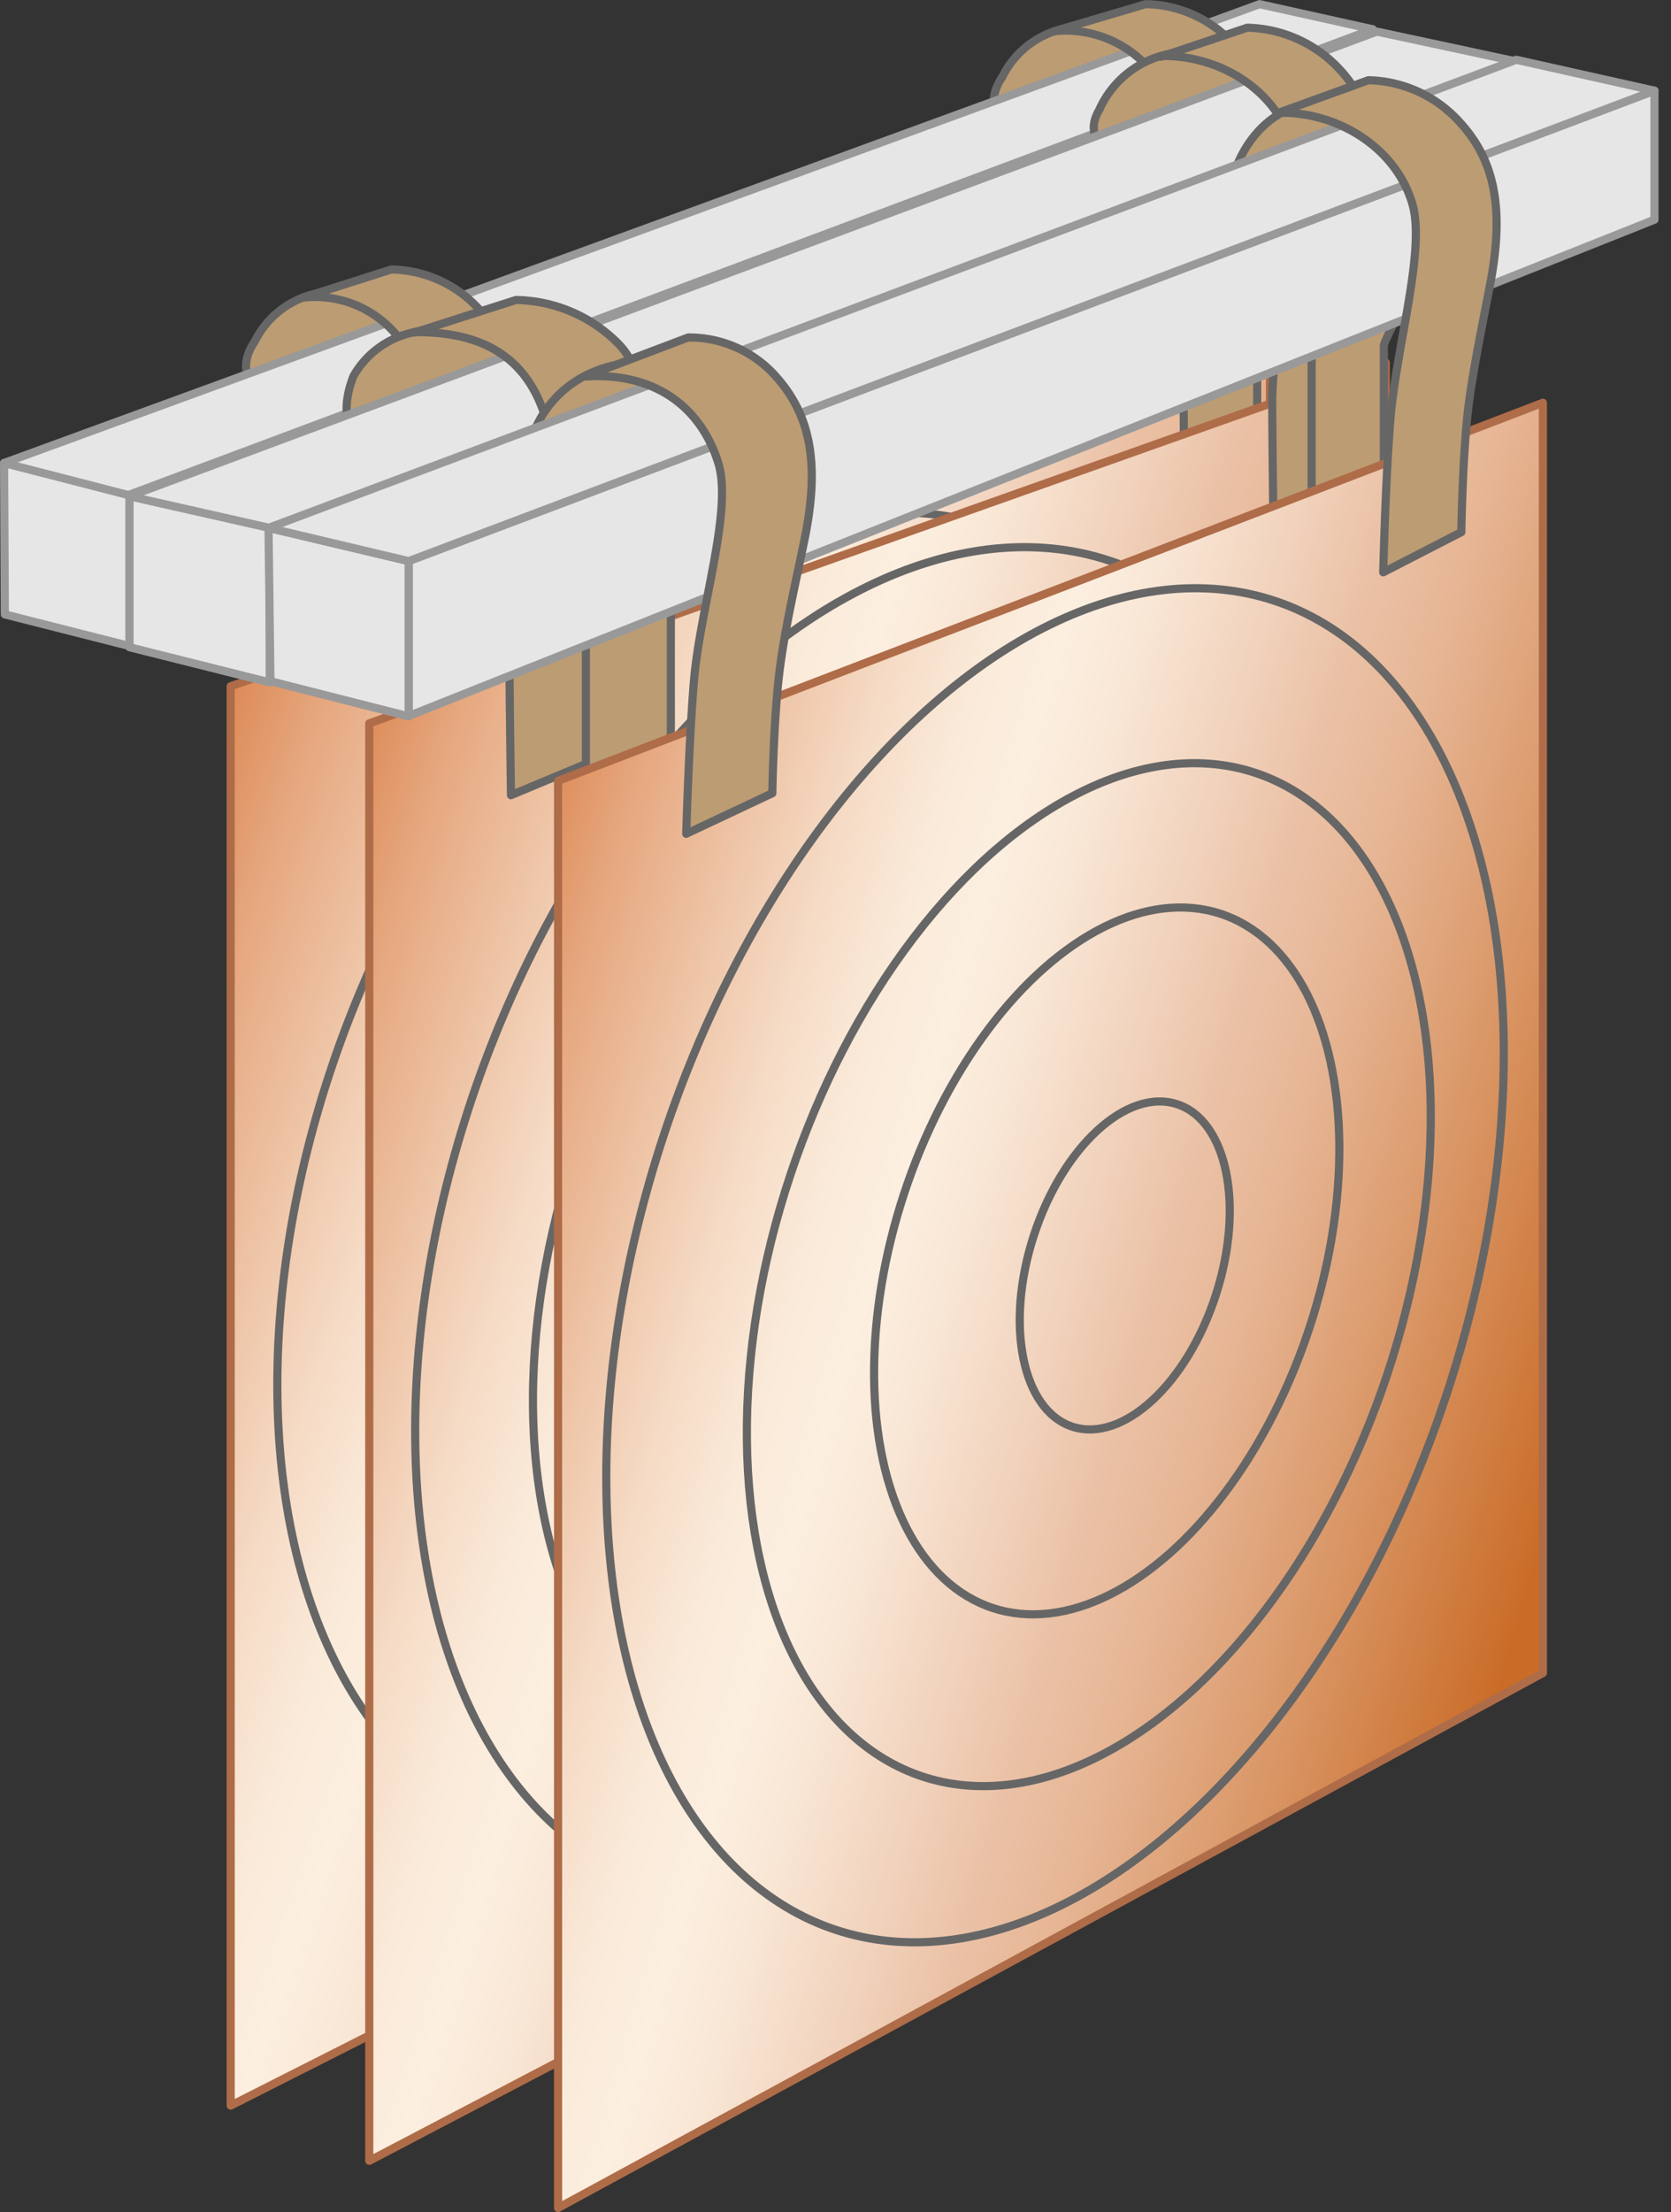
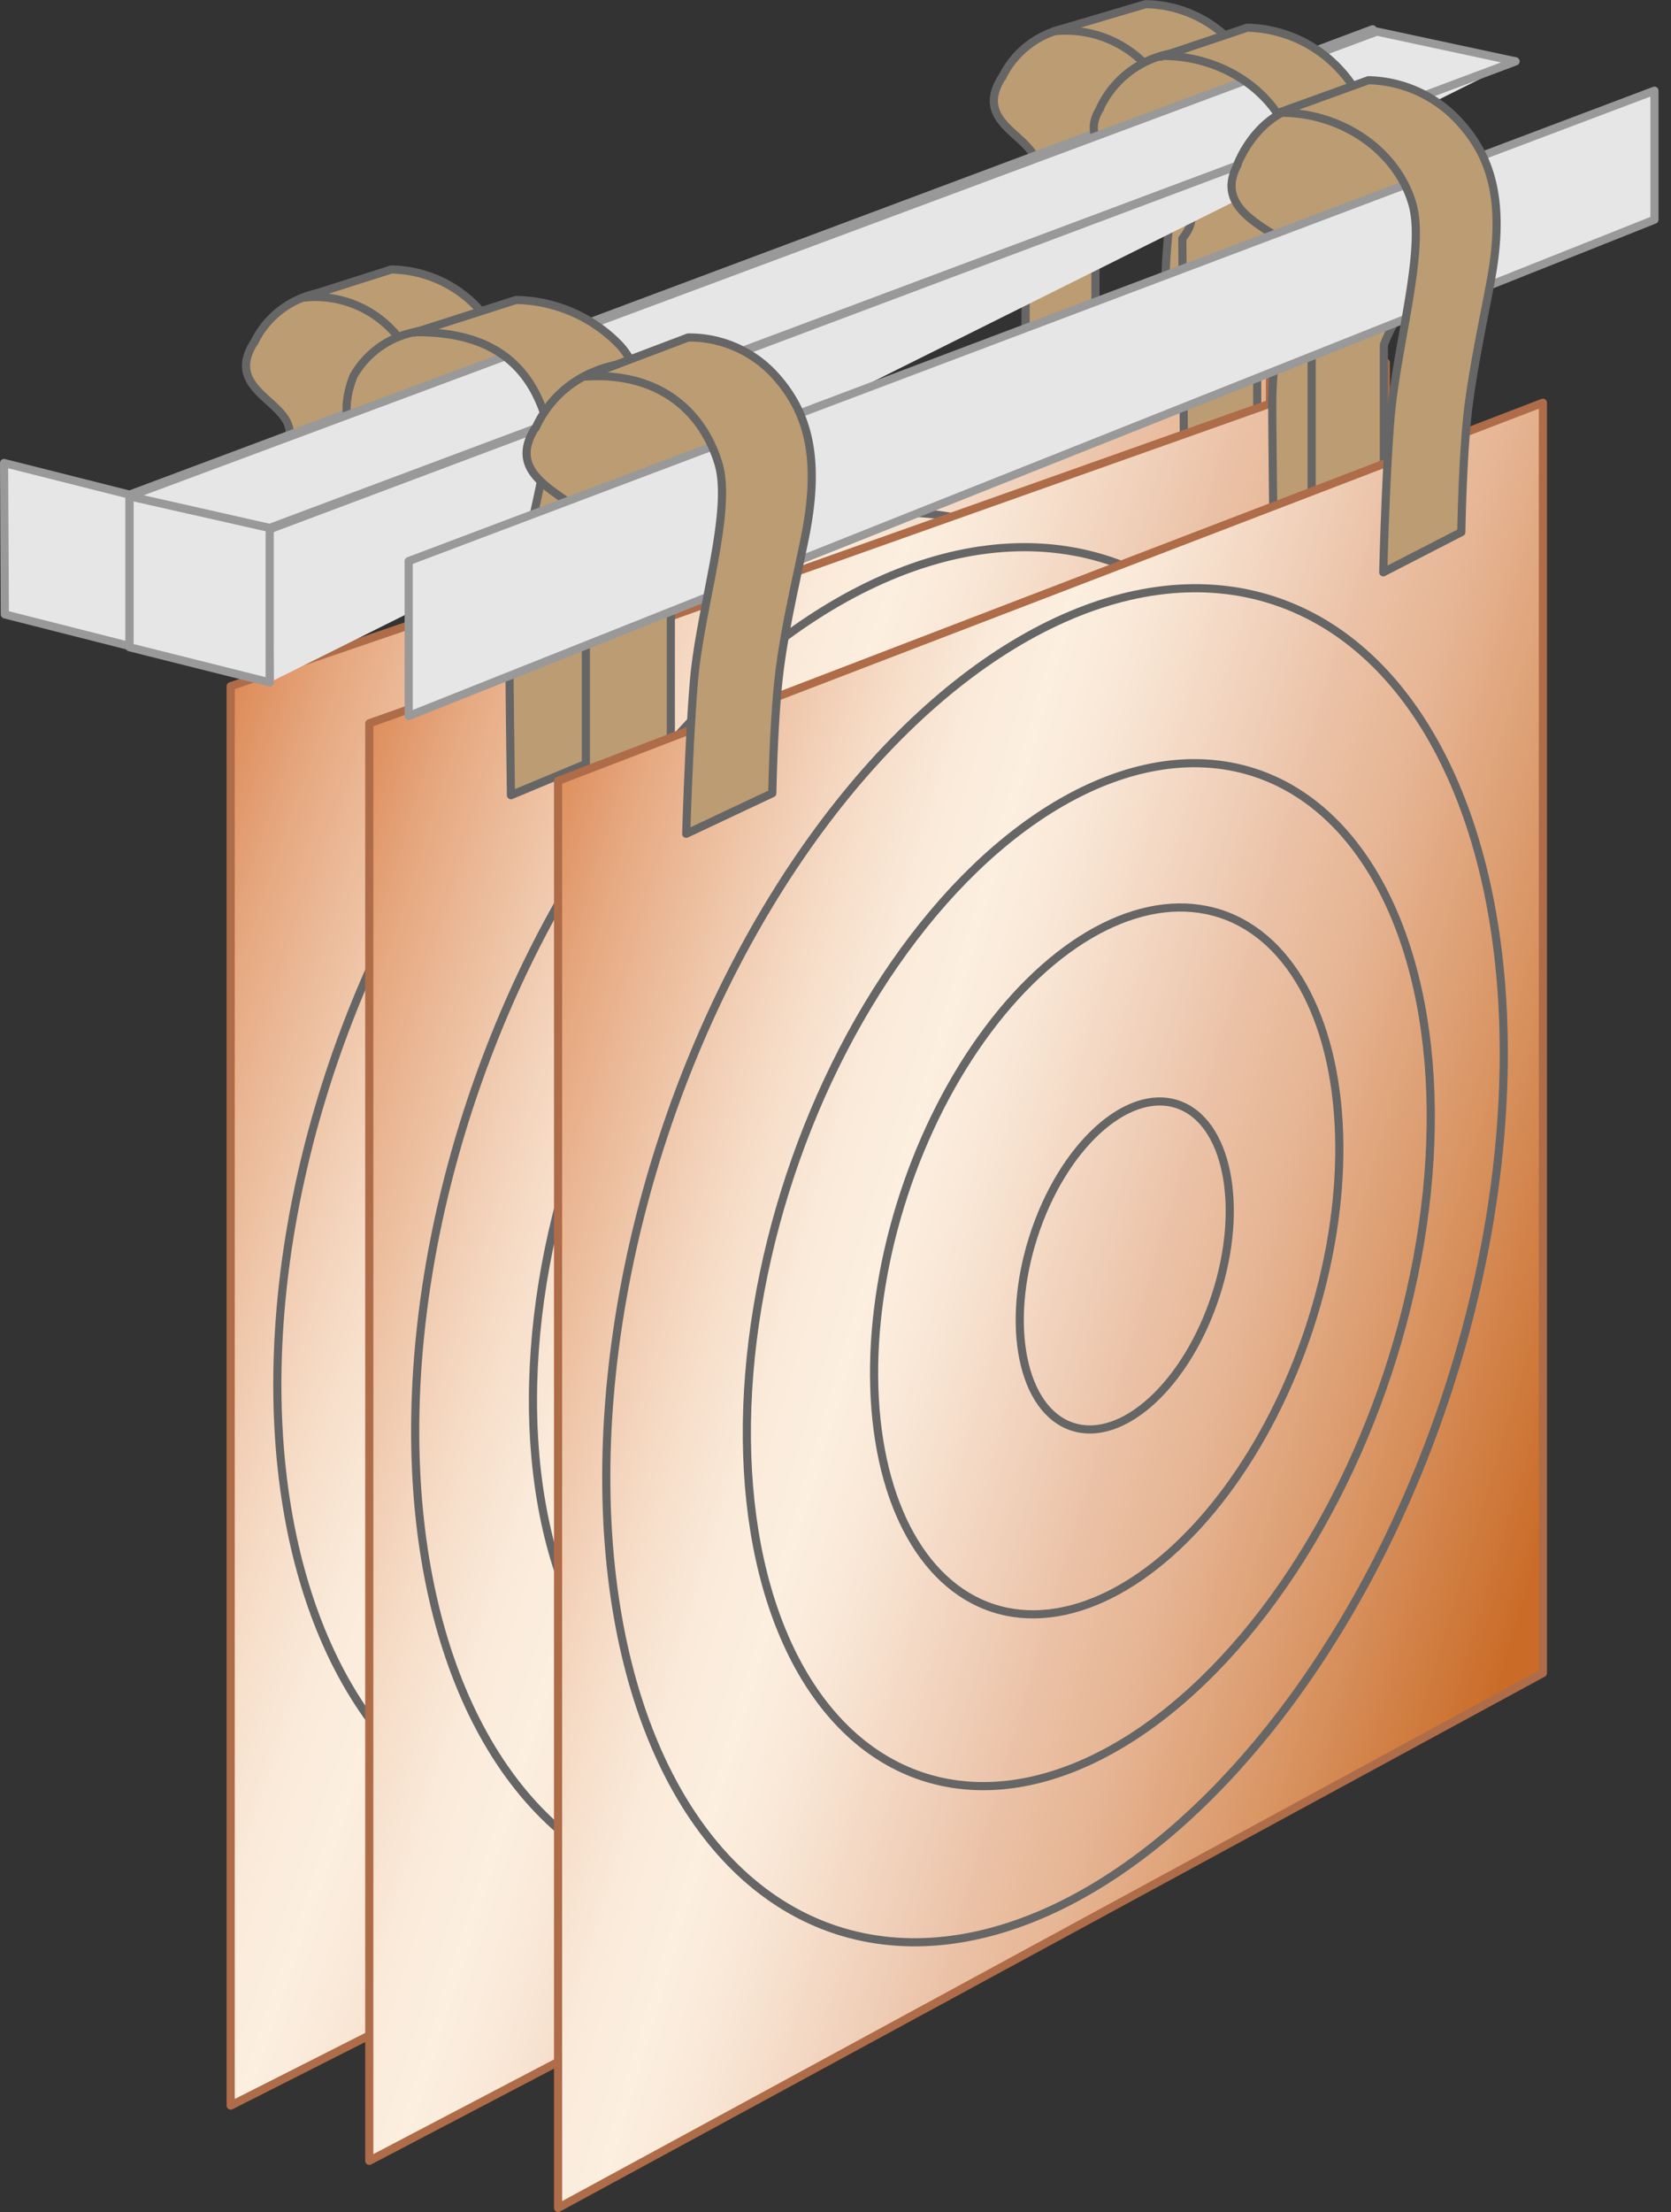
<svg xmlns="http://www.w3.org/2000/svg" xmlns:xlink="http://www.w3.org/1999/xlink" width="205.222" height="271.551" viewBox="0 0 205.222 271.551">
  <rect x="0" y="0" width="205.222" height="271.551" fill="#333333" stroke="none" />
  <defs>
    <style>
      .cls-1, .cls-6, .cls-7 {
        stroke: #af6c48;
      }

      .cls-1, .cls-2, .cls-3, .cls-4, .cls-5, .cls-6, .cls-7 {
        stroke-linecap: round;
        stroke-linejoin: round;
      }

      .cls-1 {
        fill: url(#linear-gradient);
      }

      .cls-2, .cls-3 {
        fill: none;
      }

      .cls-2, .cls-3, .cls-4 {
        stroke: #666;
      }

      .cls-3 {
        stroke-width: 0.56px;
      }

      .cls-4 {
        fill: #bc9c73;
      }

      .cls-5 {
        fill: #e6e6e6;
        stroke: #999;
      }

      .cls-6 {
        fill: url(#linear-gradient-2);
      }

      .cls-7 {
        fill: url(#linear-gradient-3);
      }
    </style>
    <linearGradient id="linear-gradient" x1="-0.006" y1="0.204" x2="0.924" y2="0.748" gradientUnits="objectBoundingBox">
      <stop offset="0" stop-color="#dd8955" />
      <stop offset="0.08" stop-color="#e6a880" />
      <stop offset="0.18" stop-color="#efc6a9" />
      <stop offset="0.26" stop-color="#f6dcc7" />
      <stop offset="0.33" stop-color="#faead9" />
      <stop offset="0.39" stop-color="#fcefe0" />
      <stop offset="0.45" stop-color="#f9e7d6" />
      <stop offset="0.55" stop-color="#f1d2bc" />
      <stop offset="0.62" stop-color="#ebc2a7" />
      <stop offset="0.7" stop-color="#e6b594" />
      <stop offset="0.84" stop-color="#d99564" />
      <stop offset="1" stop-color="#ca6c28" />
    </linearGradient>
    <linearGradient id="linear-gradient-2" x1="-0.015" y1="0.209" x2="0.93" y2="0.743" xlink:href="#linear-gradient" />
    <linearGradient id="linear-gradient-3" x1="-0.016" y1="0.218" x2="0.936" y2="0.738" xlink:href="#linear-gradient" />
  </defs>
  <g id="illust" transform="translate(0.25 0.26)">
    <g id="グループ_456" data-name="グループ 456" transform="translate(0.25 0.25)">
      <g id="グループ_447" data-name="グループ 447" transform="translate(11.61 40.066)">
        <path id="パス_17313" data-name="パス 17313" class="cls-1" d="M133.756,162.034,6.12,226.611V52.368L133.756,8.7Z" transform="translate(10.101 -8.7)" />
        <ellipse id="楕円形_119" data-name="楕円形 119" class="cls-2" cx="85.107" cy="53.245" rx="85.107" ry="53.245" transform="matrix(0.36, -0.933, 0.933, 0.36, 0, 164.258)" />
        <ellipse id="楕円形_120" data-name="楕円形 120" class="cls-3" cx="65.525" cy="42.008" rx="65.525" ry="42.008" transform="translate(19.584 147.677) rotate(-68.57)" />
-         <ellipse id="楕円形_121" data-name="楕円形 121" class="cls-3" cx="44.474" cy="27.452" rx="44.474" ry="27.452" transform="translate(43.797 133.864) rotate(-69.12)" />
        <ellipse id="楕円形_122" data-name="楕円形 122" class="cls-3" cx="20.625" cy="12.327" rx="20.625" ry="12.327" transform="translate(68.227 116.192) rotate(-69.52)" />
      </g>
      <g id="グループ_449" data-name="グループ 449">
        <path id="パス_17314" data-name="パス 17314" class="cls-4" d="M7.524,14.058a11.044,11.044,0,0,1,6.448-5.69c6.069-1.991,14.983.142,17.258,7.4S21.464,27.1,19,32.265v17.5l-8.582,2.8V28.424c5.737-6.922-7.539-7.159-2.892-14.414Z" transform="translate(23.2 27.478)" />
        <path id="パス_17315" data-name="パス 17315" class="cls-4" d="M26.894,7.2a11.044,11.044,0,0,1,6.448-5.69C39.411-.483,48.325,1.651,50.6,8.9S40.834,20.237,38.368,25.4V42.9l-8.582,2.8V21.564c5.737-6.922-7.539-7.159-2.892-14.414Z" transform="translate(95.669 1.813)" />
        <g id="グループ_448" data-name="グループ 448" transform="translate(0 0.002)">
          <path id="パス_17316" data-name="パス 17316" class="cls-5" d="M156.171.9,3.5,58.033V76.619" transform="translate(11.909 2.182)" />
          <path id="パス_17317" data-name="パス 17317" class="cls-5" d="M.345,30.716,15.659,34.6V16.018L.25,12.13Z" transform="translate(-0.25 44.197)" />
-           <path id="パス_17318" data-name="パス 17318" class="cls-5" d="M168.33,3.332,154.438.25.25,56.577l15.267,3.935Z" transform="translate(-0.25 -0.25)" />
        </g>
        <path id="パス_17319" data-name="パス 17319" class="cls-4" d="M7.99,10.583,18.848,7.122a14.836,14.836,0,0,1,10.336,4.409c3.509,3.556,4.884,8.2,3.319,15.883-.806,4.03-2.323,8.25-2.513,12.612-.142,3.556.19,9.862.19,9.862l-8.392,2.892s-.569-7.918-.522-11c0-7.4,2.134-17.4.664-22.142A13.019,13.019,0,0,0,7.99,10.583Z" transform="translate(28.708 25.453)" />
        <path id="パス_17320" data-name="パス 17320" class="cls-4" d="M27.141,3.578,38.388.252A14.836,14.836,0,0,1,48.724,4.661c3.509,3.556,4.884,8.2,3.319,15.883-.806,4.03-2.323,8.25-2.513,12.612-.142,3.556.19,9.862.19,9.862l-8.392,2.892s-.569-7.918-.522-11c0-7.4,2.134-17.4.664-22.142A13.586,13.586,0,0,0,27.141,3.578Z" transform="translate(101.813 -0.25)" />
      </g>
      <g id="グループ_452" data-name="グループ 452" transform="translate(15.409 2.893)">
        <path id="パス_17321" data-name="パス 17321" class="cls-4" d="M9.963,14.616a11.088,11.088,0,0,1,7.3-5.358c7.539-1.9,18.207.19,21,9.009s-6.78,13.75-9.767,20.056V59.611L18.071,63.025V33.676c7.017-8.392-13.228-5.879-8.108-19.06Z" transform="translate(17.537 28.152)" />
        <path id="パス_17322" data-name="パス 17322" class="cls-4" d="M29.2,8.563a12.021,12.021,0,0,1,6.922-6.306C42.67.029,52.247,2.4,54.76,10.46s-3.556,12.517-6.211,18.3V51.093l-8.961,3.888-.237-30.487c6.164-7.634-15.125-7.918-10.1-15.978Z" transform="translate(89.945 1.395)" />
        <g id="グループ_450" data-name="グループ 450" transform="translate(0 0.476)">
          <path id="パス_17323" data-name="パス 17323" class="cls-5" d="M160.282,1.73,7.09,59.242,7.28,77.97" transform="translate(9.931 1.921)" />
          <path id="パス_17324" data-name="パス 17324" class="cls-5" d="M3.5,31.529l17.211,4.315V16.878L3.5,12.99Z" transform="translate(-3.5 44.048)" />
          <path id="パス_17325" data-name="パス 17325" class="cls-5" d="M173.714,4.611,156.692.96,3.5,58l17.211,3.888Z" transform="translate(-3.5 -0.96)" />
        </g>
        <g id="グループ_451" data-name="グループ 451" transform="translate(14.057 41.109)">
          <path id="パス_17326" data-name="パス 17326" class="cls-6" d="M134.549,164.9,9.71,230.286V53.814L134.549,9.53Z" transform="translate(5.676 -9.53)" />
          <ellipse id="楕円形_123" data-name="楕円形 123" class="cls-2" cx="85.865" cy="52.297" rx="85.865" ry="52.297" transform="matrix(0.336, -0.942, 0.942, 0.336, 0, 168.746)" />
          <ellipse id="楕円形_124" data-name="楕円形 124" class="cls-2" cx="66.094" cy="41.297" rx="66.094" ry="41.297" transform="translate(19.048 156.515) rotate(-70.12)" />
          <ellipse id="楕円形_125" data-name="楕円形 125" class="cls-3" cx="44.853" cy="26.931" rx="44.853" ry="26.931" transform="translate(42.624 136.726) rotate(-70.54)" />
          <ellipse id="楕円形_126" data-name="楕円形 126" class="cls-3" cx="20.814" cy="12.09" rx="20.814" ry="12.09" transform="translate(66.409 118.237) rotate(-70.85)" />
        </g>
        <path id="パス_17327" data-name="パス 17327" class="cls-4" d="M10.644,11.907l12.482-4A18.078,18.078,0,0,1,35.69,13.27c4.267,4.362,3.461,12.422,1.612,21.763-1,4.931-2.845,10-3.034,15.314-.19,4.315-.047,13.465-.047,13.465L22.509,68.7s-.19-13.608-.19-17.353c0-9.009,5.974-24.37,4.315-29.349-2.323-7.065-7.6-10.229-15.99-10.134Z" transform="translate(24.335 25.516)" />
        <path id="パス_17328" data-name="パス 17328" class="cls-4" d="M30.347,4.419,40.943.861A15.913,15.913,0,0,1,52.085,5.745c3.793,3.935,5.263,9.056,3.6,17.59a196.751,196.751,0,0,0-2.276,21.526c-.142,3.935.284,13.086.284,13.086l-9.53,3.888s-.142-11.616-.142-15.03c0-8.2,3.84-26.694,2.276-31.957C44.451,8.732,37.838,4.229,30.394,4.324Z" transform="translate(96.319 -0.86)" />
      </g>
      <g id="グループ_455" data-name="グループ 455" transform="translate(32.478 6.83)">
        <path id="パス_17329" data-name="パス 17329" class="cls-4" d="M14.9,17.578A13.352,13.352,0,0,1,22.013,10.7c7.112-3.129,19.771,0,22.521,8.819S34.483,32.324,31.5,38.63V60.866L21.065,64.28V34.931c7.017-8.392-11.853-8.534-6.211-17.353Z" transform="translate(17.909 27.607)" />
        <path id="パス_17330" data-name="パス 17330" class="cls-4" d="M32.732,10.558s1.754-5.026,6.5-6.922a13.081,13.081,0,0,1,17.4,9.009c2.323,8.819-3.414,13.655-5.879,19.961V53.989L41.882,57.45V27.959c5.784-8.392-13.8-8.629-9.1-17.448Z" transform="translate(86.228 2.385)" />
        <g id="グループ_453" data-name="グループ 453" transform="translate(21.576 42.103)">
          <path id="パス_17331" data-name="パス 17331" class="cls-7" d="M135.551,166.512,14.6,232.179V56.988L135.551,10.57Z" transform="translate(-0.616 -10.57)" />
          <ellipse id="楕円形_127" data-name="楕円形 127" class="cls-2" cx="85.913" cy="50.637" rx="85.913" ry="50.637" transform="translate(0 171.591) rotate(-71.73)" />
          <ellipse id="楕円形_128" data-name="楕円形 128" class="cls-2" cx="64.909" cy="38.642" rx="64.909" ry="38.642" transform="translate(22.021 156.441) rotate(-71.61)" />
          <ellipse id="楕円形_129" data-name="楕円形 129" class="cls-2" cx="44.853" cy="26.22" rx="44.853" ry="26.22" transform="matrix(0.312, -0.95, 0.95, 0.312, 42.462, 139.779)" />
          <ellipse id="楕円形_130" data-name="楕円形 130" class="cls-2" cx="20.814" cy="11.758" rx="20.814" ry="11.758" transform="translate(65.981 122.085) rotate(-72.05)" />
        </g>
        <g id="グループ_454" data-name="グループ 454">
          <path id="パス_17332" data-name="パス 17332" class="cls-5" d="M163.732,2.49l-153,57.749V79.252l153-60.926Z" transform="translate(6.481 1.303)" />
-           <path id="パス_17333" data-name="パス 17333" class="cls-5" d="M7.337,32.633l16.974,4.315V17.888L7.1,13.81Z" transform="translate(-7.1 43.655)" />
-           <path id="パス_17334" data-name="パス 17334" class="cls-5" d="M177.313,5.483,160.34,1.69,7.1,59.155l17.211,4.078Z" transform="translate(-7.1 -1.69)" />
        </g>
        <path id="パス_17335" data-name="パス 17335" class="cls-4" d="M15.33,13.628,27.847,8.886a14.231,14.231,0,0,1,10.905,4.931c4.03,4.6,5.31,10.383,3.414,19.724-1,4.931-2.418,10.905-3.082,16.168-.759,6.021-.9,15.125-.9,15.125L27.61,69.812s.332-11.427.948-18.776c.759-8.961,4.789-20.957,2.987-26.741-2.086-6.733-7.634-11.142-16.215-10.621Z" transform="translate(23.691 25.204)" />
        <path id="パス_17336" data-name="パス 17336" class="cls-4" d="M33.04,6.108l11.04-4A15.54,15.54,0,0,1,55.439,7.424c3.878,4.325,5.383,9.872,3.7,19.133-.912,4.889-2.19,10.812-2.828,16.03-.684,5.97-.821,15-.821,15L45.9,62.518s.274-11.329.867-18.616c.684-8.885,4.334-20.778,2.737-26.513-1.87-6.675-8.85-11.423-16.423-11.282Z" transform="translate(91.003 0.399)" />
      </g>
    </g>
  </g>
</svg>